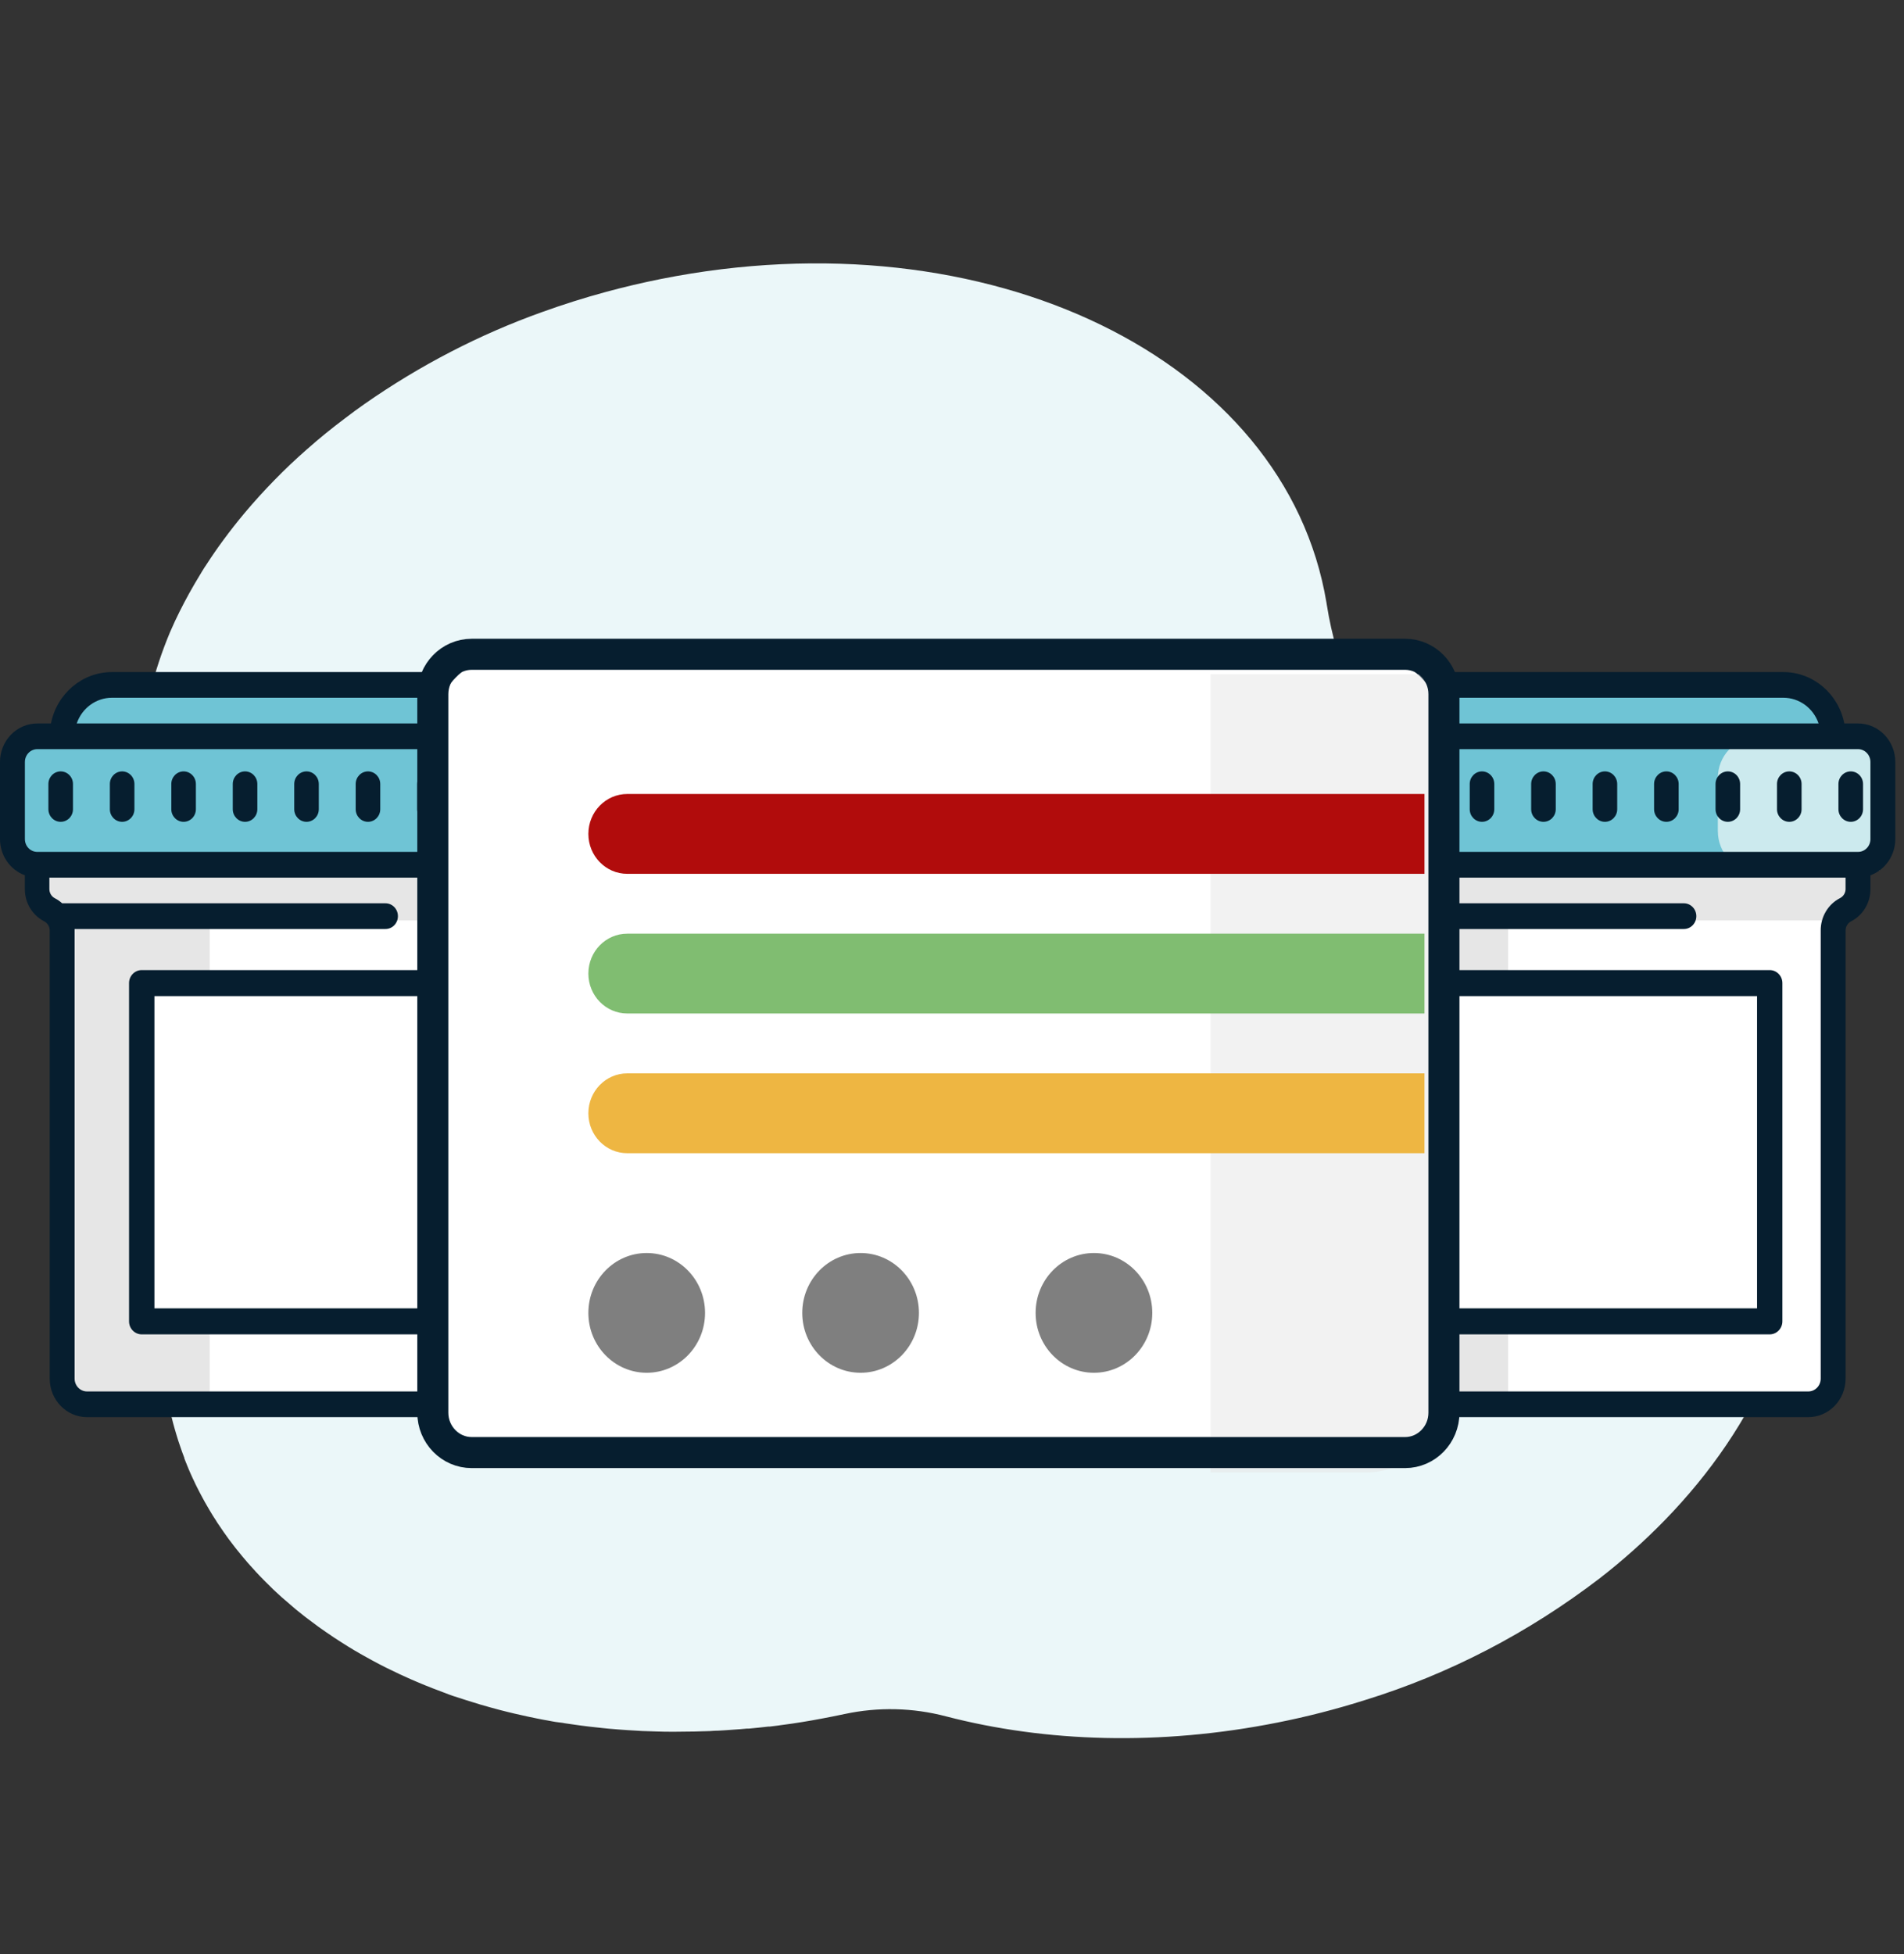
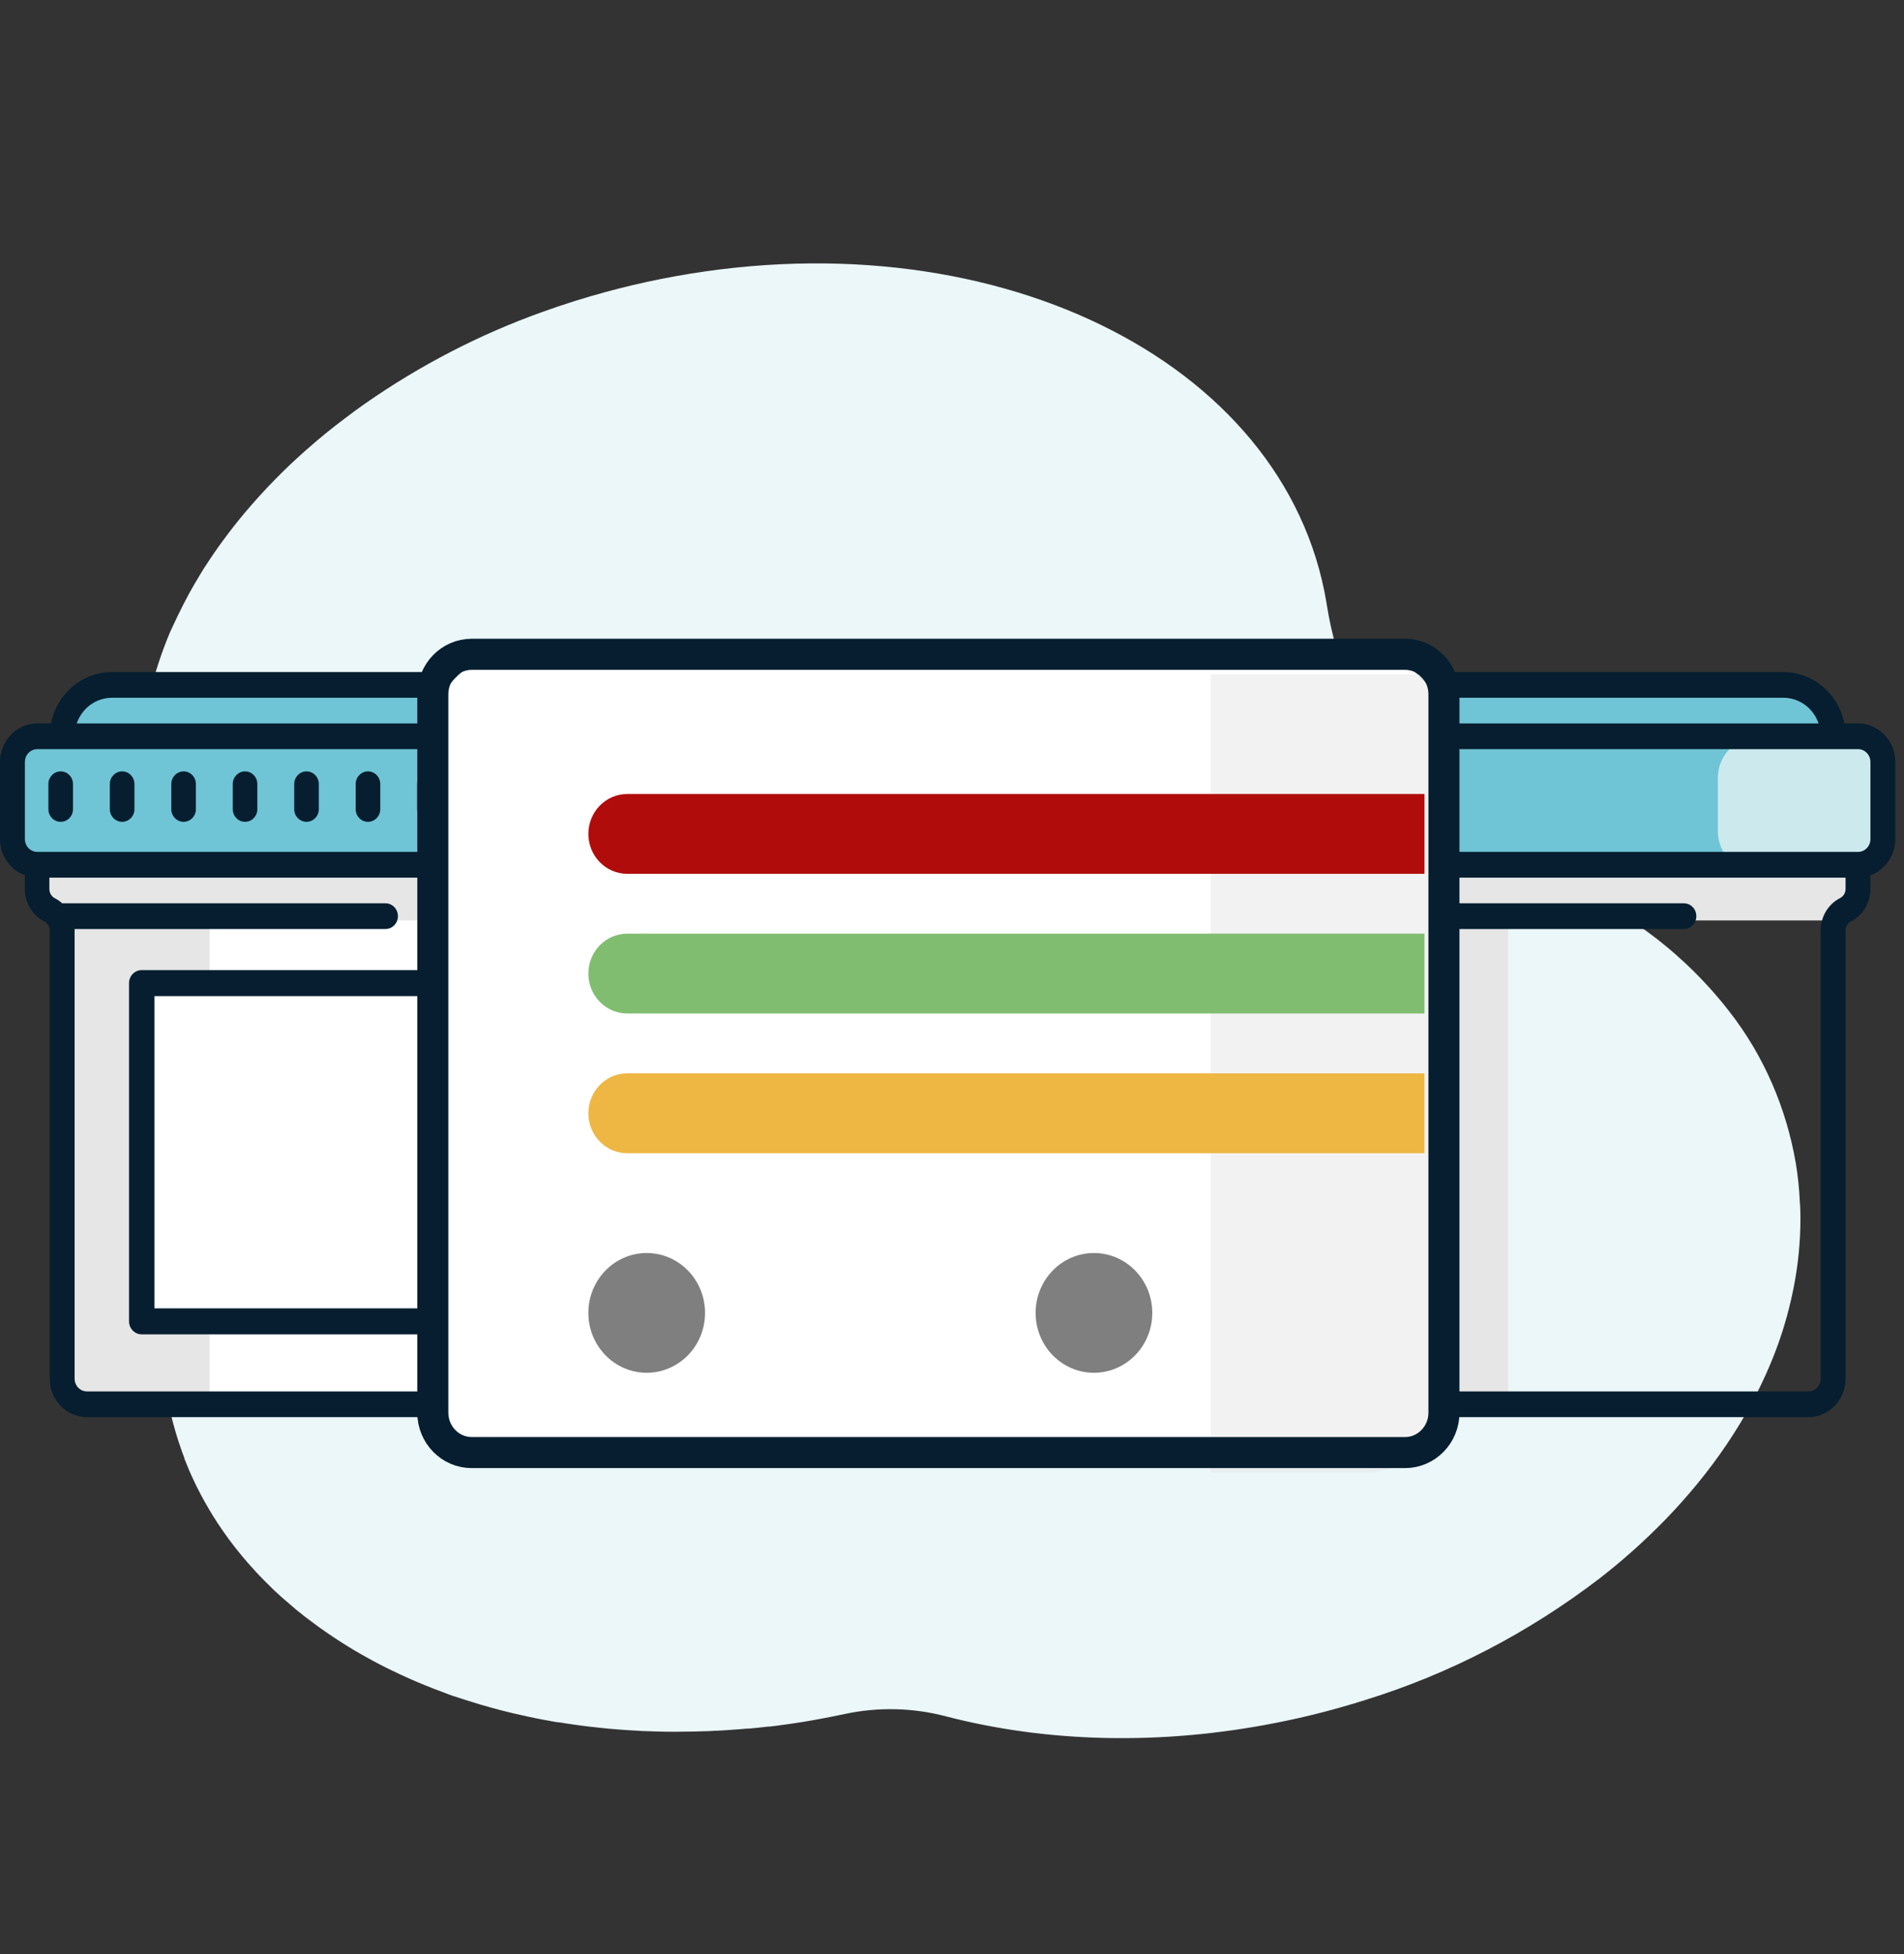
<svg xmlns="http://www.w3.org/2000/svg" width="115" height="118" viewBox="0 0 115 118" fill="none">
  <rect x="0" y="0" width="115" height="118" fill="#333333" stroke="none" />
  <g clip-path="url(#clip0_8273_92)">
-     <path d="M108.745 73.569C108.745 74.964 108.609 76.355 108.341 77.72C108.113 78.886 107.8 80.031 107.404 81.144C107.26 81.541 107.109 81.939 106.944 82.329C105.538 85.703 103.356 88.914 100.542 91.805C99.307 93.07 97.994 94.242 96.613 95.311C92.302 98.609 87.517 101.091 82.455 102.654C80.714 103.206 78.95 103.66 77.167 104.013C70.046 105.432 63.153 105.203 57.133 103.639C55.129 103.114 53.044 103.066 51.021 103.498C50.779 103.551 50.523 103.604 50.271 103.652L49.666 103.769L49.061 103.88L48.576 103.962L48.445 103.984L47.867 104.074L47.468 104.129L47.135 104.174L47.014 104.193L46.492 104.257H46.412C46.217 104.281 46.023 104.303 45.828 104.321C45.635 104.343 45.438 104.363 45.243 104.379H45.117L44.719 104.414L44.423 104.435L44.136 104.456L43.84 104.477L43.354 104.506H43.284C43.153 104.506 43.021 104.522 42.893 104.528L42.516 104.54H42.478L41.93 104.557C41.535 104.557 41.141 104.57 40.75 104.57C40.36 104.57 39.994 104.57 39.623 104.553L39.042 104.533C38.868 104.533 38.695 104.52 38.523 104.509L37.884 104.471L37.472 104.442L36.76 104.384L36.378 104.345C36.136 104.321 35.874 104.294 35.62 104.262L35.135 104.202L34.744 104.148L34.448 104.105L34.105 104.055L33.988 104.033L33.568 103.979L33.403 103.951L33.054 103.886L32.864 103.853L32.442 103.771L31.917 103.662C31.628 103.602 31.342 103.535 31.057 103.47L30.629 103.366L30.207 103.26L29.611 103.098L29.021 102.931L28.927 102.901L28.548 102.784L28.157 102.663L27.334 102.398L27.091 102.31L26.767 102.186C26.657 102.142 26.542 102.104 26.43 102.058L26.141 101.949L25.656 101.756L25.274 101.597L25.123 101.533L24.859 101.419L24.636 101.32C24.312 101.178 23.994 101.029 23.678 100.872C23.574 100.825 23.465 100.772 23.36 100.719L23.229 100.653L22.937 100.504C22.627 100.343 22.319 100.175 22.017 100.005L21.759 99.86L21.668 99.806L21.402 99.653C21.16 99.51 20.931 99.366 20.701 99.221C20.604 99.157 20.504 99.098 20.407 99.032L20.349 98.992C20.244 98.929 20.14 98.86 20.043 98.791C19.945 98.722 19.824 98.645 19.717 98.57C19.562 98.464 19.408 98.358 19.26 98.25C19.035 98.087 18.811 97.921 18.593 97.754L18.405 97.611L17.878 97.189L17.735 97.067C17.493 96.863 17.25 96.651 17.006 96.439L16.672 96.133C16.555 96.022 16.429 95.911 16.322 95.796C16.215 95.683 16.115 95.597 16.016 95.495L15.722 95.194L15.695 95.166L15.432 94.887L15.409 94.858C15.318 94.763 15.228 94.661 15.139 94.561C15.049 94.46 15.005 94.415 14.939 94.338L14.814 94.189C14.78 94.15 14.745 94.113 14.714 94.072L14.607 93.945C14.594 93.931 14.583 93.916 14.573 93.901C14.505 93.824 14.442 93.741 14.376 93.661C14.267 93.526 14.16 93.396 14.058 93.256L13.802 92.919C13.714 92.794 13.623 92.673 13.536 92.545L13.521 92.526C13.453 92.431 13.386 92.329 13.32 92.231L13.117 91.933L13.089 91.887C13.067 91.858 13.049 91.827 13.033 91.794C12.994 91.74 12.956 91.68 12.921 91.623L12.902 91.593C12.878 91.558 12.854 91.522 12.834 91.484C12.774 91.385 12.71 91.285 12.652 91.182C12.599 91.086 12.54 90.993 12.487 90.898C12.409 90.763 12.332 90.633 12.258 90.49C12.127 90.249 11.998 90.004 11.877 89.761C11.845 89.694 11.816 89.63 11.784 89.57L11.688 89.362L11.651 89.288C11.607 89.195 11.566 89.102 11.524 89.01C11.484 88.917 11.479 88.903 11.454 88.851C11.43 88.797 11.412 88.747 11.389 88.698C11.368 88.646 11.314 88.522 11.28 88.431C11.28 88.41 11.26 88.387 11.251 88.36L11.134 88.065V88.031C11.092 87.927 11.056 87.824 11.017 87.721C11.006 87.695 10.997 87.667 10.988 87.641C10.952 87.543 10.918 87.45 10.887 87.349C10.804 87.113 10.726 86.877 10.656 86.636C10.585 86.396 10.512 86.151 10.449 85.909C10.42 85.785 10.385 85.662 10.356 85.541C10.328 85.419 10.303 85.312 10.279 85.198V85.172L10.216 84.877C10.197 84.779 10.182 84.719 10.17 84.639C10.133 84.464 10.102 84.289 10.072 84.109C10.06 84.027 10.045 83.947 10.034 83.862C10.034 83.819 10.019 83.78 10.015 83.737L9.993 83.591C9.993 83.552 9.98 83.509 9.975 83.47C9.971 83.429 9.975 83.371 9.958 83.323C9.941 83.276 9.941 83.193 9.934 83.13C9.91 82.925 9.886 82.716 9.869 82.509L9.854 82.323V82.299C9.854 82.223 9.854 82.143 9.837 82.064C9.837 81.921 9.82 81.775 9.815 81.632V81.356V80.493V80.229V80.019V79.711C9.815 79.608 9.815 79.544 9.827 79.46C9.827 79.324 9.844 79.194 9.856 79.048C9.856 78.993 9.856 78.939 9.871 78.884C9.871 78.738 9.895 78.592 9.912 78.444V78.388C9.912 78.316 9.927 78.245 9.937 78.173C9.958 78.001 9.979 77.834 10.005 77.667C10.028 77.5 10.055 77.319 10.085 77.149C10.099 77.062 10.117 76.98 10.131 76.885C10.163 76.714 10.194 76.545 10.231 76.375C10.267 76.205 10.301 76.038 10.339 75.868C10.398 75.603 10.461 75.362 10.529 75.11C10.55 75.017 10.578 74.927 10.602 74.845L10.663 74.633C10.738 74.367 10.815 74.115 10.906 73.86C10.93 73.786 10.957 73.712 10.983 73.637C11.221 72.93 11.495 72.224 11.801 71.517L11.977 71.127C12.089 70.885 12.205 70.644 12.322 70.406L12.397 70.257C12.474 70.108 12.55 69.96 12.639 69.811V69.789C12.682 69.711 12.722 69.628 12.766 69.551C12.81 69.475 12.861 69.376 12.912 69.286C12.963 69.196 13.009 69.111 13.055 69.02C13.246 68.681 13.447 68.343 13.657 68.007C13.769 67.827 13.883 67.652 14 67.477C14.051 67.394 14.104 67.316 14.156 67.238C14.27 67.069 14.383 66.899 14.501 66.732C15.597 65.159 15.445 62.938 14.146 61.56C13.946 61.348 13.75 61.13 13.56 60.913C13.509 60.857 13.463 60.802 13.415 60.746L13.261 60.566L13.058 60.322C12.958 60.2 12.863 60.077 12.766 59.956C12.715 59.889 12.664 59.825 12.616 59.759C12.474 59.574 12.336 59.388 12.203 59.202L12.021 58.938L11.996 58.901C11.935 58.813 11.877 58.73 11.818 58.635L11.653 58.37L11.615 58.315L11.496 58.126L11.397 57.966L11.269 57.754C11.226 57.682 11.181 57.606 11.139 57.532C11.098 57.457 11.046 57.375 11.001 57.295C10.954 57.216 10.95 57.205 10.925 57.16C10.838 56.998 10.748 56.837 10.663 56.673C10.578 56.509 10.512 56.381 10.439 56.235C10.41 56.173 10.381 56.11 10.349 56.049L10.269 55.874C10.223 55.781 10.182 55.686 10.138 55.593C10.094 55.5 10.072 55.445 10.041 55.37L9.975 55.218C9.954 55.166 9.924 55.103 9.901 55.041L9.773 54.725C9.749 54.67 9.728 54.611 9.706 54.553C9.684 54.495 9.653 54.418 9.628 54.346C9.468 53.914 9.319 53.474 9.191 53.02C9.167 52.94 9.145 52.864 9.123 52.786L9.059 52.565V52.527C9.033 52.435 9.008 52.342 8.985 52.245C8.96 52.151 8.955 52.134 8.942 52.078C8.932 52.024 8.909 51.938 8.894 51.87L8.866 51.739L8.826 51.569C8.815 51.511 8.79 51.405 8.775 51.32C8.761 51.235 8.727 51.09 8.708 50.973C8.688 50.856 8.665 50.742 8.644 50.625C8.306 48.575 8.275 46.48 8.555 44.419C8.642 43.762 8.759 43.109 8.906 42.465C8.959 42.227 9.021 41.987 9.082 41.749C9.386 40.525 9.784 39.331 10.267 38.178C10.366 37.951 10.469 37.723 10.572 37.498C10.927 36.744 11.319 36 11.748 35.264C11.792 35.188 11.839 35.116 11.882 35.038C11.987 34.864 12.093 34.691 12.2 34.508C12.306 34.325 12.383 34.222 12.476 34.079C12.798 33.58 13.137 33.089 13.492 32.609C13.899 32.056 14.326 31.511 14.774 30.976C15.937 29.596 17.191 28.313 18.53 27.138L18.556 27.116C19.285 26.471 20.045 25.853 20.836 25.261C21.228 24.96 21.624 24.669 22.025 24.388C25.366 22.057 28.963 20.195 32.73 18.848C33.99 18.392 35.286 17.983 36.617 17.622C37.692 17.331 38.786 17.073 39.9 16.85C59.647 12.907 77.653 21.656 80.116 36.383L80.142 36.545C80.718 40.187 82.192 43.588 84.405 46.385C85.164 47.352 86.004 48.24 86.913 49.037C87.501 49.553 88.118 50.031 88.76 50.464C89.665 51.08 90.617 51.612 91.603 52.054C91.866 52.175 92.133 52.286 92.403 52.392C94.823 53.323 97.131 54.569 99.279 56.105C101.06 57.374 102.681 58.897 104.097 60.632C104.225 60.791 104.353 60.949 104.476 61.112C106.509 63.722 107.884 66.865 108.464 70.233C108.591 71 108.672 71.775 108.707 72.554C108.736 72.877 108.743 73.224 108.746 73.57L108.745 73.569Z" fill="#EBF7F9" />
+     <path d="M108.745 73.569C108.745 74.964 108.609 76.355 108.341 77.72C108.113 78.886 107.8 80.031 107.404 81.144C107.26 81.541 107.109 81.939 106.944 82.329C105.538 85.703 103.356 88.914 100.542 91.805C99.307 93.07 97.994 94.242 96.613 95.311C92.302 98.609 87.517 101.091 82.455 102.654C80.714 103.206 78.95 103.66 77.167 104.013C70.046 105.432 63.153 105.203 57.133 103.639C55.129 103.114 53.044 103.066 51.021 103.498C50.779 103.551 50.523 103.604 50.271 103.652L49.666 103.769L49.061 103.88L48.576 103.962L48.445 103.984L47.867 104.074L47.468 104.129L47.135 104.174L47.014 104.193L46.492 104.257H46.412C46.217 104.281 46.023 104.303 45.828 104.321C45.635 104.343 45.438 104.363 45.243 104.379H45.117L44.719 104.414L44.423 104.435L44.136 104.456L43.84 104.477L43.354 104.506H43.284C43.153 104.506 43.021 104.522 42.893 104.528L42.516 104.54H42.478L41.93 104.557C41.535 104.557 41.141 104.57 40.75 104.57C40.36 104.57 39.994 104.57 39.623 104.553L39.042 104.533C38.868 104.533 38.695 104.52 38.523 104.509L37.884 104.471L37.472 104.442L36.76 104.384L36.378 104.345C36.136 104.321 35.874 104.294 35.62 104.262L35.135 104.202L34.744 104.148L34.448 104.105L34.105 104.055L33.988 104.033L33.568 103.979L33.403 103.951L33.054 103.886L32.864 103.853L32.442 103.771L31.917 103.662C31.628 103.602 31.342 103.535 31.057 103.47L30.629 103.366L30.207 103.26L29.611 103.098L29.021 102.931L28.927 102.901L28.548 102.784L28.157 102.663L27.334 102.398L27.091 102.31L26.767 102.186C26.657 102.142 26.542 102.104 26.43 102.058L26.141 101.949L25.656 101.756L25.274 101.597L25.123 101.533L24.859 101.419L24.636 101.32C24.312 101.178 23.994 101.029 23.678 100.872C23.574 100.825 23.465 100.772 23.36 100.719L23.229 100.653L22.937 100.504C22.627 100.343 22.319 100.175 22.017 100.005L21.759 99.86L21.668 99.806L21.402 99.653C21.16 99.51 20.931 99.366 20.701 99.221C20.604 99.157 20.504 99.098 20.407 99.032L20.349 98.992C20.244 98.929 20.14 98.86 20.043 98.791C19.945 98.722 19.824 98.645 19.717 98.57C19.562 98.464 19.408 98.358 19.26 98.25C19.035 98.087 18.811 97.921 18.593 97.754L18.405 97.611L17.878 97.189L17.735 97.067C17.493 96.863 17.25 96.651 17.006 96.439L16.672 96.133C16.555 96.022 16.429 95.911 16.322 95.796C16.215 95.683 16.115 95.597 16.016 95.495L15.722 95.194L15.695 95.166L15.432 94.887L15.409 94.858C15.318 94.763 15.228 94.661 15.139 94.561C15.049 94.46 15.005 94.415 14.939 94.338L14.814 94.189C14.78 94.15 14.745 94.113 14.714 94.072L14.607 93.945C14.594 93.931 14.583 93.916 14.573 93.901C14.505 93.824 14.442 93.741 14.376 93.661C14.267 93.526 14.16 93.396 14.058 93.256L13.802 92.919C13.714 92.794 13.623 92.673 13.536 92.545L13.521 92.526C13.453 92.431 13.386 92.329 13.32 92.231L13.117 91.933L13.089 91.887C13.067 91.858 13.049 91.827 13.033 91.794C12.994 91.74 12.956 91.68 12.921 91.623L12.902 91.593C12.878 91.558 12.854 91.522 12.834 91.484C12.774 91.385 12.71 91.285 12.652 91.182C12.599 91.086 12.54 90.993 12.487 90.898C12.409 90.763 12.332 90.633 12.258 90.49C12.127 90.249 11.998 90.004 11.877 89.761C11.845 89.694 11.816 89.63 11.784 89.57L11.688 89.362L11.651 89.288C11.607 89.195 11.566 89.102 11.524 89.01C11.484 88.917 11.479 88.903 11.454 88.851C11.43 88.797 11.412 88.747 11.389 88.698C11.368 88.646 11.314 88.522 11.28 88.431C11.28 88.41 11.26 88.387 11.251 88.36L11.134 88.065V88.031C11.092 87.927 11.056 87.824 11.017 87.721C11.006 87.695 10.997 87.667 10.988 87.641C10.952 87.543 10.918 87.45 10.887 87.349C10.804 87.113 10.726 86.877 10.656 86.636C10.585 86.396 10.512 86.151 10.449 85.909C10.42 85.785 10.385 85.662 10.356 85.541C10.328 85.419 10.303 85.312 10.279 85.198V85.172L10.216 84.877C10.197 84.779 10.182 84.719 10.17 84.639C10.133 84.464 10.102 84.289 10.072 84.109C10.06 84.027 10.045 83.947 10.034 83.862C10.034 83.819 10.019 83.78 10.015 83.737L9.993 83.591C9.993 83.552 9.98 83.509 9.975 83.47C9.971 83.429 9.975 83.371 9.958 83.323C9.941 83.276 9.941 83.193 9.934 83.13C9.91 82.925 9.886 82.716 9.869 82.509L9.854 82.323V82.299C9.854 82.223 9.854 82.143 9.837 82.064C9.837 81.921 9.82 81.775 9.815 81.632V81.356V80.493V80.229V80.019V79.711C9.815 79.608 9.815 79.544 9.827 79.46C9.827 79.324 9.844 79.194 9.856 79.048C9.856 78.993 9.856 78.939 9.871 78.884C9.871 78.738 9.895 78.592 9.912 78.444V78.388C9.912 78.316 9.927 78.245 9.937 78.173C9.958 78.001 9.979 77.834 10.005 77.667C10.028 77.5 10.055 77.319 10.085 77.149C10.099 77.062 10.117 76.98 10.131 76.885C10.163 76.714 10.194 76.545 10.231 76.375C10.267 76.205 10.301 76.038 10.339 75.868C10.398 75.603 10.461 75.362 10.529 75.11C10.55 75.017 10.578 74.927 10.602 74.845L10.663 74.633C10.738 74.367 10.815 74.115 10.906 73.86C10.93 73.786 10.957 73.712 10.983 73.637C11.221 72.93 11.495 72.224 11.801 71.517L11.977 71.127C12.089 70.885 12.205 70.644 12.322 70.406L12.397 70.257C12.474 70.108 12.55 69.96 12.639 69.811V69.789C12.682 69.711 12.722 69.628 12.766 69.551C12.81 69.475 12.861 69.376 12.912 69.286C12.963 69.196 13.009 69.111 13.055 69.02C13.246 68.681 13.447 68.343 13.657 68.007C13.769 67.827 13.883 67.652 14 67.477C14.051 67.394 14.104 67.316 14.156 67.238C14.27 67.069 14.383 66.899 14.501 66.732C15.597 65.159 15.445 62.938 14.146 61.56C13.946 61.348 13.75 61.13 13.56 60.913C13.509 60.857 13.463 60.802 13.415 60.746L13.261 60.566L13.058 60.322C12.958 60.2 12.863 60.077 12.766 59.956C12.715 59.889 12.664 59.825 12.616 59.759C12.474 59.574 12.336 59.388 12.203 59.202L12.021 58.938L11.996 58.901C11.935 58.813 11.877 58.73 11.818 58.635L11.653 58.37L11.615 58.315L11.496 58.126L11.397 57.966L11.269 57.754C11.226 57.682 11.181 57.606 11.139 57.532C11.098 57.457 11.046 57.375 11.001 57.295C10.954 57.216 10.95 57.205 10.925 57.16C10.838 56.998 10.748 56.837 10.663 56.673C10.578 56.509 10.512 56.381 10.439 56.235C10.41 56.173 10.381 56.11 10.349 56.049L10.269 55.874C10.223 55.781 10.182 55.686 10.138 55.593C10.094 55.5 10.072 55.445 10.041 55.37L9.975 55.218C9.954 55.166 9.924 55.103 9.901 55.041L9.773 54.725C9.749 54.67 9.728 54.611 9.706 54.553C9.684 54.495 9.653 54.418 9.628 54.346C9.468 53.914 9.319 53.474 9.191 53.02C9.167 52.94 9.145 52.864 9.123 52.786L9.059 52.565V52.527C9.033 52.435 9.008 52.342 8.985 52.245C8.96 52.151 8.955 52.134 8.942 52.078C8.932 52.024 8.909 51.938 8.894 51.87L8.866 51.739L8.826 51.569C8.815 51.511 8.79 51.405 8.775 51.32C8.761 51.235 8.727 51.09 8.708 50.973C8.688 50.856 8.665 50.742 8.644 50.625C8.306 48.575 8.275 46.48 8.555 44.419C8.642 43.762 8.759 43.109 8.906 42.465C8.959 42.227 9.021 41.987 9.082 41.749C9.386 40.525 9.784 39.331 10.267 38.178C10.927 36.744 11.319 36 11.748 35.264C11.792 35.188 11.839 35.116 11.882 35.038C11.987 34.864 12.093 34.691 12.2 34.508C12.306 34.325 12.383 34.222 12.476 34.079C12.798 33.58 13.137 33.089 13.492 32.609C13.899 32.056 14.326 31.511 14.774 30.976C15.937 29.596 17.191 28.313 18.53 27.138L18.556 27.116C19.285 26.471 20.045 25.853 20.836 25.261C21.228 24.96 21.624 24.669 22.025 24.388C25.366 22.057 28.963 20.195 32.73 18.848C33.99 18.392 35.286 17.983 36.617 17.622C37.692 17.331 38.786 17.073 39.9 16.85C59.647 12.907 77.653 21.656 80.116 36.383L80.142 36.545C80.718 40.187 82.192 43.588 84.405 46.385C85.164 47.352 86.004 48.24 86.913 49.037C87.501 49.553 88.118 50.031 88.76 50.464C89.665 51.08 90.617 51.612 91.603 52.054C91.866 52.175 92.133 52.286 92.403 52.392C94.823 53.323 97.131 54.569 99.279 56.105C101.06 57.374 102.681 58.897 104.097 60.632C104.225 60.791 104.353 60.949 104.476 61.112C106.509 63.722 107.884 66.865 108.464 70.233C108.591 71 108.672 71.775 108.707 72.554C108.736 72.877 108.743 73.224 108.746 73.57L108.745 73.569Z" fill="#EBF7F9" />
    <path d="M85.295 41.58H107.603C109.245 41.58 110.577 42.924 110.577 44.579H82.32C82.32 42.923 83.651 41.58 85.295 41.58Z" fill="#6FC4D5" />
    <path d="M110.455 44.58H82.443C80.761 44.58 79.397 45.979 79.397 47.705V49.453C79.397 51.179 80.761 52.578 82.443 52.578H110.455C112.137 52.578 113.5 51.179 113.5 49.453V47.705C113.5 45.979 112.137 44.58 110.455 44.58Z" fill="#6FC4D5" />
-     <path d="M112.526 52.58V54.02C112.526 54.54 112.238 55.016 111.783 55.247C111.624 55.331 111.482 55.447 111.368 55.59C111.157 55.837 111.041 56.153 111.04 56.481V83.05C111.04 83.892 110.376 84.573 109.556 84.573H84.316C83.496 84.573 82.831 83.892 82.831 83.05V56.481C82.83 56.153 82.714 55.836 82.504 55.59C82.389 55.448 82.249 55.331 82.089 55.247C81.634 55.016 81.347 54.54 81.346 54.02V52.581H112.526V52.58Z" fill="white" />
    <path d="M82.32 55.58H91.09V84.573H82.32V55.58ZM112.526 52.58V54.016C112.526 54.535 112.238 55.008 111.784 55.239C111.624 55.322 111.482 55.438 111.368 55.58H82.503C82.388 55.438 82.248 55.322 82.088 55.238C81.633 55.009 81.346 54.535 81.345 54.016V52.581H112.525L112.526 52.58Z" fill="#E6E6E6" />
-     <path d="M87.191 59.578H106.68V79.574H87.191V59.578Z" fill="white" />
    <path d="M79.397 44.58H86.893C88.134 44.58 89.142 45.654 89.142 46.979V50.18C89.142 51.504 88.134 52.579 86.893 52.579H79.397V44.58Z" fill="#6FC4D5" />
    <path d="M106.005 44.58H113.5V52.578H106.005C104.763 52.578 103.756 51.504 103.756 50.18V46.979C103.756 45.654 104.763 44.58 106.005 44.58Z" fill="#CCEAEE" />
    <path d="M112.22 43.685H111.395C111.038 41.879 109.5 40.582 107.715 40.582H85.183C83.397 40.582 81.858 41.879 81.501 43.685H80.675C80.078 43.685 79.504 43.93 79.082 44.367C78.659 44.804 78.422 45.394 78.422 46.012V50.667C78.425 51.65 79.026 52.525 79.923 52.853V53.683C79.921 54.508 80.373 55.263 81.088 55.63C81.295 55.734 81.427 55.952 81.426 56.189V83.246C81.426 84.531 82.435 85.573 83.679 85.573H109.217C110.463 85.573 111.472 84.531 111.472 83.246V56.189C111.472 55.952 111.603 55.734 111.809 55.631C112.527 55.262 112.979 54.504 112.973 53.676V52.853C113.872 52.525 114.472 51.65 114.475 50.666V46.012C114.475 44.727 113.467 43.685 112.222 43.685H112.22ZM85.183 42.133H107.715C108.671 42.133 109.523 42.754 109.841 43.685H83.057C83.376 42.754 84.228 42.133 85.183 42.133ZM111.472 53.676C111.472 53.914 111.34 54.13 111.133 54.234C110.415 54.602 109.963 55.361 109.969 56.19V83.246C109.969 83.674 109.633 84.021 109.217 84.021H83.68C83.265 84.021 82.929 83.674 82.929 83.246V56.189V56.097H101.706C102.121 56.097 102.457 55.749 102.457 55.321C102.457 54.893 102.121 54.545 101.706 54.545H82.177C82.045 54.426 81.9 54.325 81.743 54.243C81.535 54.139 81.404 53.923 81.404 53.685V52.994H111.471V53.677L111.472 53.676ZM112.973 50.666C112.973 51.095 112.637 51.441 112.222 51.441H80.676C80.261 51.441 79.925 51.095 79.925 50.666V46.012C79.925 45.585 80.262 45.236 80.676 45.236H112.221C112.637 45.236 112.972 45.585 112.972 46.012V50.667L112.973 50.666Z" fill="#061E2F" />
-     <path d="M85.8 46.58C85.39 46.58 85.058 46.921 85.058 47.342V48.864C85.058 49.284 85.39 49.624 85.8 49.624C86.21 49.624 86.542 49.284 86.542 48.864V47.342C86.542 46.921 86.21 46.58 85.8 46.58ZM82.088 46.58C81.678 46.58 81.346 46.921 81.346 47.342V48.864C81.346 49.284 81.678 49.624 82.088 49.624C82.498 49.624 82.831 49.284 82.831 48.864V47.342C82.831 46.921 82.498 46.58 82.088 46.58ZM89.512 46.58C89.102 46.58 88.77 46.921 88.77 47.342V48.864C88.77 49.284 89.102 49.624 89.512 49.624C89.922 49.624 90.254 49.284 90.254 48.864V47.342C90.254 46.921 89.922 46.58 89.512 46.58ZM93.224 46.58C92.814 46.58 92.481 46.921 92.481 47.342V48.864C92.481 49.284 92.814 49.624 93.224 49.624C93.634 49.624 93.966 49.284 93.966 48.864V47.342C93.966 46.921 93.634 46.58 93.224 46.58ZM96.936 46.58C96.526 46.58 96.194 46.921 96.194 47.342V48.864C96.194 49.284 96.526 49.624 96.936 49.624C97.346 49.624 97.678 49.284 97.678 48.864V47.342C97.678 46.921 97.346 46.58 96.936 46.58ZM100.648 46.58C100.238 46.58 99.905 46.921 99.905 47.342V48.864C99.905 49.284 100.238 49.624 100.648 49.624C101.058 49.624 101.39 49.284 101.39 48.864V47.342C101.39 46.921 101.058 46.58 100.648 46.58ZM104.36 46.58C103.95 46.58 103.617 46.921 103.617 47.342V48.864C103.617 49.284 103.95 49.624 104.36 49.624C104.769 49.624 105.102 49.284 105.102 48.864V47.342C105.102 46.921 104.769 46.58 104.36 46.58ZM108.071 46.58C107.662 46.58 107.329 46.921 107.329 47.342V48.864C107.329 49.284 107.662 49.624 108.071 49.624C108.481 49.624 108.814 49.284 108.814 48.864V47.342C108.814 46.921 108.481 46.58 108.071 46.58ZM111.783 46.58C111.373 46.58 111.04 46.921 111.04 47.342V48.864C111.04 49.284 111.373 49.624 111.783 49.624C112.193 49.624 112.526 49.284 112.526 48.864V47.342C112.526 46.921 112.193 46.58 111.783 46.58ZM106.888 58.578H86.983C86.56 58.578 86.217 58.93 86.217 59.363V79.787C86.217 80.221 86.56 80.574 86.984 80.574H106.888C107.311 80.574 107.654 80.221 107.654 79.787V59.363C107.654 58.93 107.312 58.578 106.888 58.578ZM106.122 79.002H87.749V60.15H106.124V79.003L106.122 79.002Z" fill="#061E2F" />
    <path d="M6.873 41.58H29.18C30.822 41.58 32.154 42.924 32.154 44.579H3.897C3.897 42.923 5.228 41.58 6.873 41.58Z" fill="#6FC4D5" />
    <path d="M32.032 44.58H4.02C2.338 44.58 0.975 45.979 0.975 47.705V49.453C0.975 51.179 2.338 52.578 4.02 52.578H32.032C33.714 52.578 35.077 51.179 35.077 49.453V47.705C35.077 45.979 33.714 44.58 32.032 44.58Z" fill="#6FC4D5" />
    <path d="M34.103 52.58V54.02C34.103 54.54 33.815 55.016 33.361 55.247C33.201 55.331 33.059 55.447 32.945 55.59C32.734 55.837 32.618 56.153 32.617 56.481V83.05C32.617 83.892 31.953 84.573 31.133 84.573H5.893C5.073 84.573 4.408 83.892 4.408 83.05V56.481C4.407 56.153 4.291 55.836 4.081 55.59C3.966 55.448 3.826 55.331 3.666 55.247C3.211 55.016 2.924 54.54 2.923 54.02V52.581H34.103V52.58Z" fill="white" />
    <path d="M3.897 55.58H12.667V84.573H3.897V55.58ZM34.103 52.58V54.016C34.103 54.535 33.815 55.008 33.361 55.239C33.201 55.322 33.059 55.438 32.945 55.58H4.08C3.965 55.438 3.825 55.322 3.665 55.238C3.21 55.009 2.923 54.535 2.922 54.016V52.581H34.102L34.103 52.58Z" fill="#E6E6E6" />
    <path d="M8.769 59.578H28.257V79.574H8.769V59.578Z" fill="white" />
    <path d="M0.975 44.58H8.47C9.711 44.58 10.719 45.654 10.719 46.979V50.18C10.719 51.504 9.711 52.579 8.47 52.579H0.975V44.58Z" fill="#6FC4D5" />
    <path d="M27.582 44.58H35.077V52.578H27.582C26.34 52.578 25.333 51.504 25.333 50.18V46.979C25.333 45.654 26.34 44.58 27.582 44.58Z" fill="#CCEAEE" />
    <path d="M33.797 43.685H32.972C32.615 41.879 31.077 40.582 29.292 40.582H6.761C4.974 40.582 3.435 41.879 3.078 43.685H2.252C1.655 43.685 1.081 43.93 0.659 44.367C0.236 44.804 -0.001 45.394 -0.001 46.012V50.667C0.002 51.65 0.603 52.525 1.5 52.853V53.683C1.498 54.508 1.95 55.263 2.665 55.63C2.872 55.734 3.004 55.952 3.003 56.189V83.246C3.003 84.531 4.012 85.573 5.256 85.573H30.794C32.04 85.573 33.049 84.531 33.049 83.246V56.189C33.049 55.952 33.18 55.734 33.386 55.631C34.104 55.262 34.556 54.504 34.55 53.676V52.853C35.449 52.525 36.049 51.65 36.053 50.666V46.012C36.053 44.727 35.044 43.685 33.799 43.685H33.797ZM6.761 42.133H29.292C30.248 42.133 31.1 42.754 31.419 43.685H4.634C4.954 42.754 5.805 42.133 6.761 42.133ZM33.049 53.676C33.049 53.914 32.917 54.13 32.71 54.234C31.992 54.602 31.54 55.361 31.546 56.19V83.246C31.546 83.674 31.21 84.021 30.794 84.021H5.257C4.842 84.021 4.506 83.674 4.506 83.246V56.189V56.097H23.283C23.699 56.097 24.034 55.749 24.034 55.321C24.034 54.893 23.699 54.545 23.283 54.545H3.755C3.623 54.426 3.477 54.325 3.32 54.243C3.113 54.139 2.982 53.923 2.982 53.685V52.994H33.048V53.677L33.049 53.676ZM34.55 50.666C34.55 51.095 34.214 51.441 33.799 51.441H2.253C1.838 51.441 1.503 51.095 1.503 50.666V46.012C1.503 45.585 1.839 45.236 2.253 45.236H33.798C34.214 45.236 34.549 45.585 34.549 46.012V50.667L34.55 50.666Z" fill="#061E2F" />
    <path d="M7.377 46.58C6.967 46.58 6.635 46.921 6.635 47.342V48.864C6.635 49.284 6.967 49.624 7.377 49.624C7.787 49.624 8.119 49.284 8.119 48.864V47.342C8.119 46.921 7.787 46.58 7.377 46.58ZM3.665 46.58C3.255 46.58 2.923 46.921 2.923 47.342V48.864C2.923 49.284 3.255 49.624 3.665 49.624C4.075 49.624 4.408 49.284 4.408 48.864V47.342C4.408 46.921 4.075 46.58 3.665 46.58ZM11.089 46.58C10.679 46.58 10.347 46.921 10.347 47.342V48.864C10.347 49.284 10.679 49.624 11.089 49.624C11.499 49.624 11.831 49.284 11.831 48.864V47.342C11.831 46.921 11.499 46.58 11.089 46.58ZM14.801 46.58C14.391 46.58 14.059 46.921 14.059 47.342V48.864C14.059 49.284 14.391 49.624 14.801 49.624C15.211 49.624 15.543 49.284 15.543 48.864V47.342C15.543 46.921 15.211 46.58 14.801 46.58ZM18.513 46.58C18.103 46.58 17.771 46.921 17.771 47.342V48.864C17.771 49.284 18.103 49.624 18.513 49.624C18.923 49.624 19.255 49.284 19.255 48.864V47.342C19.255 46.921 18.923 46.58 18.513 46.58ZM22.225 46.58C21.815 46.58 21.483 46.921 21.483 47.342V48.864C21.483 49.284 21.815 49.624 22.225 49.624C22.635 49.624 22.967 49.284 22.967 48.864V47.342C22.967 46.921 22.635 46.58 22.225 46.58ZM25.937 46.58C25.527 46.58 25.195 46.921 25.195 47.342V48.864C25.195 49.284 25.527 49.624 25.937 49.624C26.347 49.624 26.679 49.284 26.679 48.864V47.342C26.679 46.921 26.347 46.58 25.937 46.58ZM29.649 46.58C29.239 46.58 28.907 46.921 28.907 47.342V48.864C28.907 49.284 29.239 49.624 29.649 49.624C30.059 49.624 30.391 49.284 30.391 48.864V47.342C30.391 46.921 30.059 46.58 29.649 46.58ZM33.361 46.58C32.951 46.58 32.617 46.921 32.617 47.342V48.864C32.617 49.284 32.951 49.624 33.361 49.624C33.77 49.624 34.103 49.284 34.103 48.864V47.342C34.103 46.921 33.77 46.58 33.361 46.58ZM28.466 58.578H8.56C8.137 58.578 7.794 58.93 7.794 59.363V79.787C7.794 80.221 8.137 80.574 8.561 80.574H28.466C28.888 80.574 29.231 80.221 29.231 79.787V59.363C29.231 58.93 28.889 58.578 28.466 58.578ZM27.699 79.002H9.327V60.15H27.701V79.003L27.699 79.002Z" fill="#061E2F" />
    <path d="M82.515 39.508H30.84C28.245 39.508 26.142 41.666 26.142 44.328V82.891C26.142 85.554 28.245 87.712 30.84 87.712H82.515C85.11 87.712 87.213 85.554 87.213 82.891V44.328C87.213 41.666 85.11 39.508 82.515 39.508Z" fill="white" />
    <path fill-rule="evenodd" clip-rule="evenodd" d="M73.119 88.916V40.712H87.213V84.096C87.213 86.758 85.11 88.916 82.515 88.916H73.119Z" fill="#E6E6E6" fill-opacity="0.5" />
    <path d="M84.864 39.508H28.491C27.193 39.508 26.142 40.587 26.142 41.918V85.302C26.142 86.633 27.193 87.712 28.491 87.712H84.864C86.161 87.712 87.213 86.633 87.213 85.302V41.918C87.213 40.587 86.161 39.508 84.864 39.508Z" stroke="#061E2F" stroke-width="1.875" />
    <path d="M39.061 82.893C41.007 82.893 42.584 81.274 42.584 79.278C42.584 77.281 41.007 75.662 39.061 75.662C37.115 75.662 35.537 77.281 35.537 79.278C35.537 81.274 37.115 82.893 39.061 82.893Z" fill="#7F7F7F" />
-     <path d="M51.98 82.893C53.925 82.893 55.503 81.274 55.503 79.278C55.503 77.281 53.925 75.662 51.98 75.662C50.034 75.662 48.456 77.281 48.456 79.278C48.456 81.274 50.034 82.893 51.98 82.893Z" fill="#7F7F7F" />
    <path d="M66.073 82.893C68.019 82.893 69.597 81.274 69.597 79.278C69.597 77.281 68.019 75.662 66.073 75.662C64.127 75.662 62.55 77.281 62.55 79.278C62.55 81.274 64.127 82.893 66.073 82.893Z" fill="#7F7F7F" />
    <path fill-rule="evenodd" clip-rule="evenodd" d="M37.886 47.943H86.037V52.765H37.886C36.588 52.765 35.537 51.685 35.537 50.355C35.537 49.023 36.588 47.944 37.886 47.944V47.943Z" fill="#B10C0C" />
    <path fill-rule="evenodd" clip-rule="evenodd" d="M37.886 56.379H86.037V61.198H37.886C36.588 61.198 35.537 60.12 35.537 58.788C35.537 57.457 36.588 56.379 37.886 56.379Z" fill="#80BD71" />
    <path fill-rule="evenodd" clip-rule="evenodd" d="M37.886 64.814H86.037V69.635H37.886C36.588 69.635 35.537 68.557 35.537 67.225C35.537 65.894 36.588 64.814 37.886 64.814Z" fill="#EEB642" />
  </g>
  <defs>
    <clipPath id="clip0_8273_92">
      <rect width="115" height="118" fill="white" />
    </clipPath>
  </defs>
</svg>